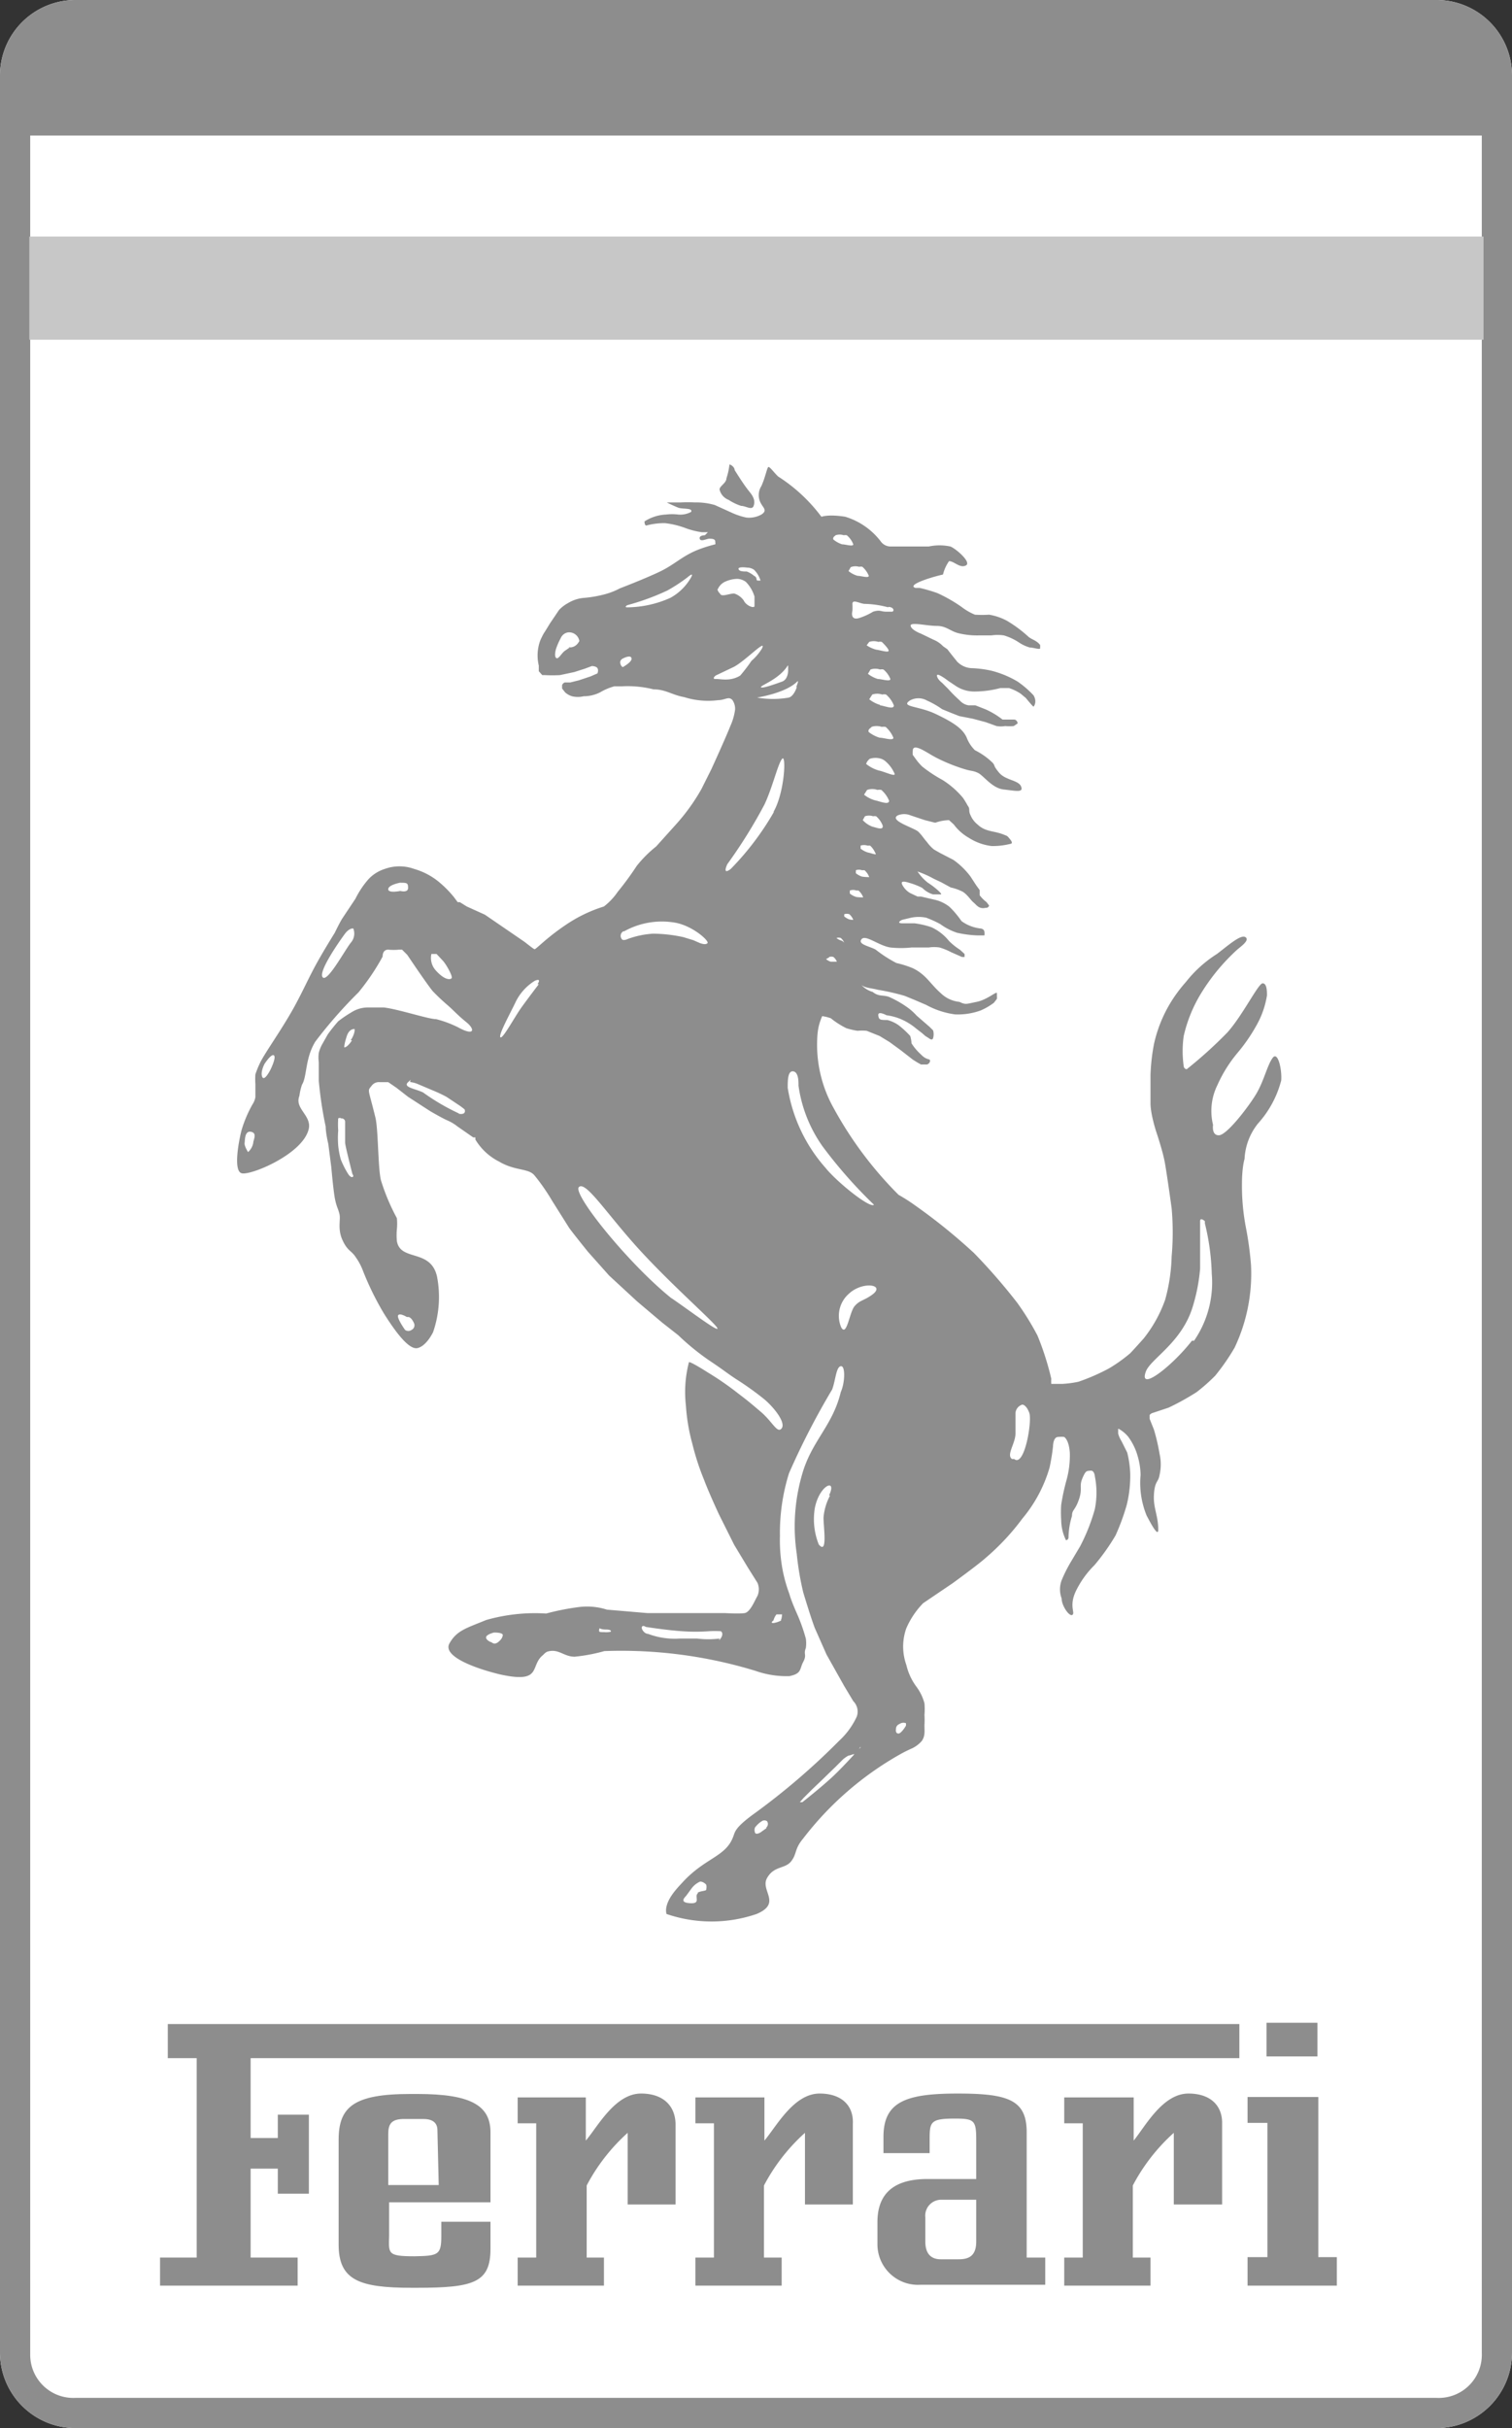
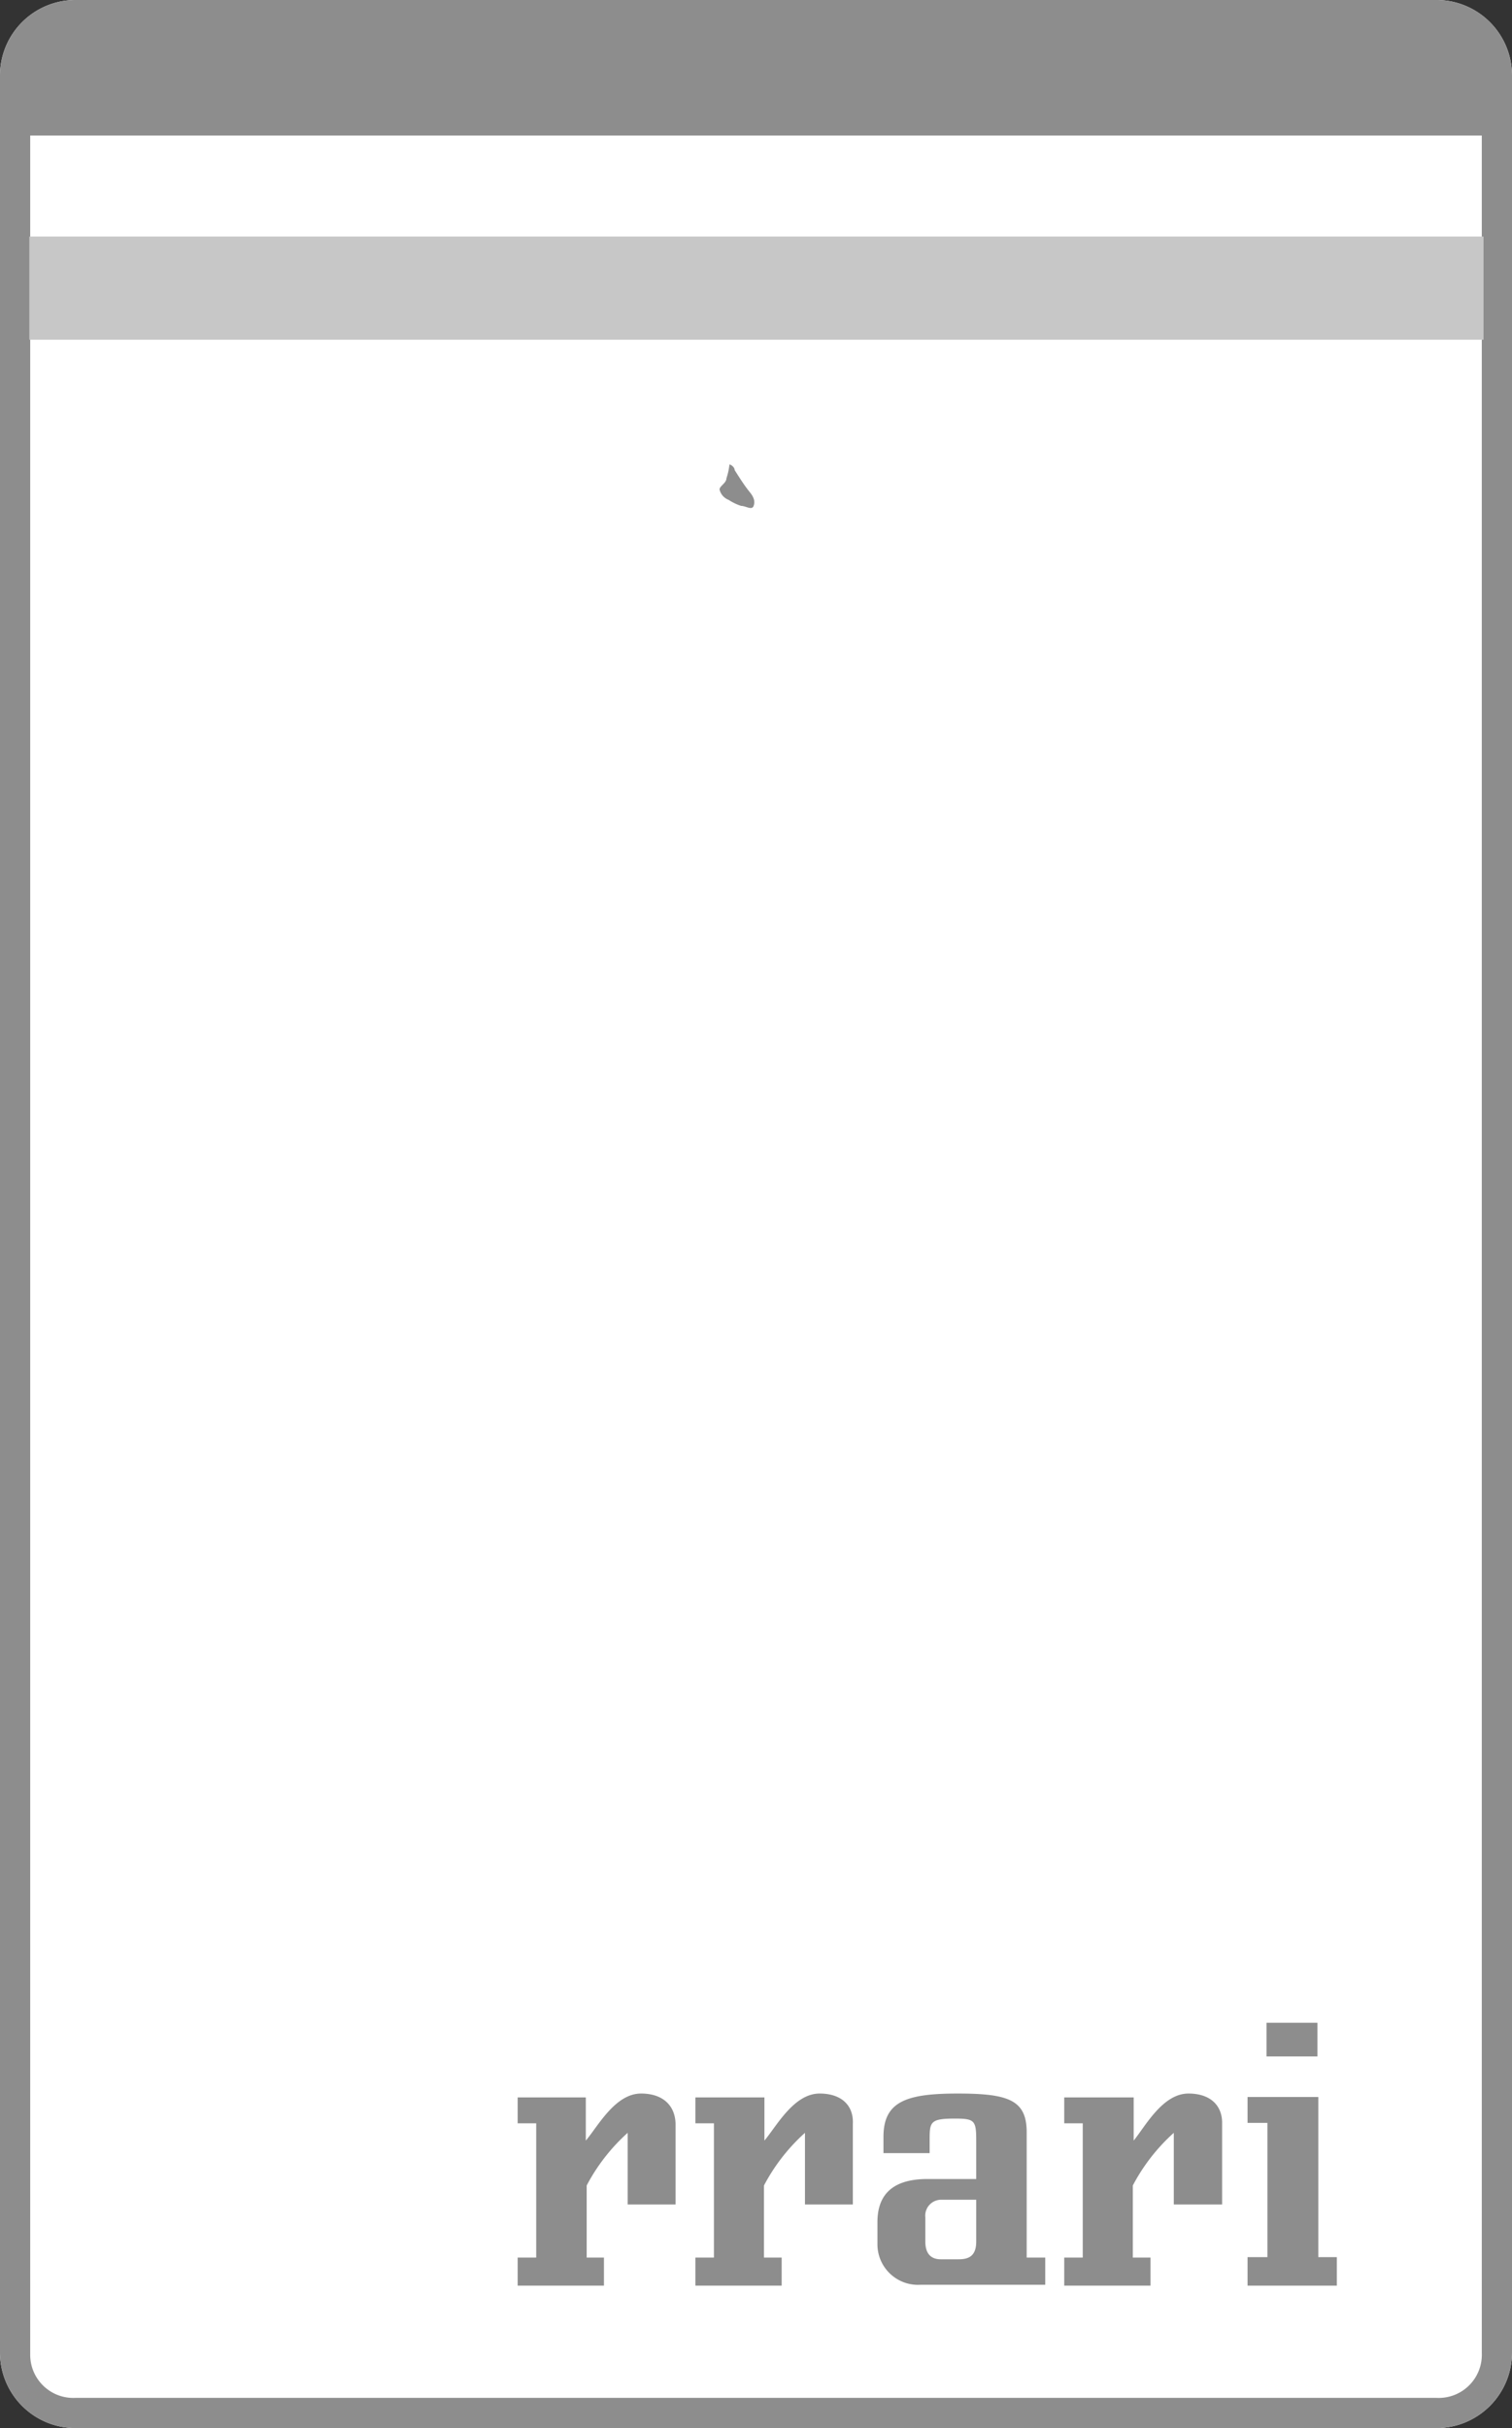
<svg xmlns="http://www.w3.org/2000/svg" viewBox="0 0 35.05 56.25">
  <rect x="0" y="0" width="35.05" height="56.25" fill="#333333" stroke="none" />
  <title>ferrari</title>
  <g id="77316c57-6d4c-466a-8bbc-d35347e94547" data-name="Ebene 2">
    <g id="e9e07570-618a-457d-9302-ed9ad4aef249" data-name="weiß">
      <path d="M33.29,0H1.76A1.75,1.75,0,0,0,0,1.74V54.51a1.75,1.75,0,0,0,1.76,1.74H33.29a1.75,1.75,0,0,0,1.76-1.74V1.74A1.75,1.75,0,0,0,33.29,0Z" fill="#fff" />
    </g>
    <g id="fbfd0c09-551b-4738-acfa-31be08c4486d" data-name="grau">
      <path d="M33.29,0H1.76A1.75,1.75,0,0,0,0,1.74V54.51a1.75,1.75,0,0,0,1.76,1.74H33.29a1.75,1.75,0,0,0,1.76-1.74V1.74A1.75,1.75,0,0,0,33.29,0Zm0,55.55H1.76a1,1,0,0,1-1.06-1V3.14H34.35V54.51A1,1,0,0,1,33.29,55.55Z" fill="#8d8d8d" />
-       <polygon points="3.89 47.68 4.56 47.68 4.56 52.3 3.71 52.3 3.71 52.95 6.9 52.95 6.9 52.3 5.81 52.3 5.81 50.24 6.44 50.24 6.44 50.82 7.16 50.82 7.16 48.99 6.44 48.99 6.44 49.53 5.81 49.53 5.81 47.68 28.73 47.68 28.73 46.89 3.89 46.89 3.89 47.68" fill="#8d8d8d" />
      <path d="M14.86,48.5c-.6,0-1,.76-1.28,1.09v-1H12v.6h.43V52.3H12v.65h2V52.3h-.4V50.63a4.38,4.38,0,0,1,.95-1.22v1.66h1.11V49.2C15.65,48.78,15.37,48.5,14.86,48.5Z" fill="#8d8d8d" />
-       <path d="M9.68,48.51H9.51c-1.31,0-1.66.3-1.66,1.06V52c0,.83.49,1,1.69,1h.13c1.31,0,1.7-.12,1.7-.9v-.63H10.23v.33c0,.44-.07.46-.62.47h0c-.63,0-.6-.06-.59-.47v-.78h2.35V49.38C11.36,48.77,10.9,48.51,9.68,48.51Zm.49,2.11H9V49.44c0-.23.07-.34.33-.35h.49c.21,0,.32.09.32.26Z" fill="#8d8d8d" />
      <path d="M23.8,49.4c0-.75-.42-.9-1.6-.9s-1.72.18-1.72,1v.38h1.07V49.6c0-.44,0-.52.59-.52h0c.46,0,.49.05.49.52v.88H21.5c-.9,0-1.16.45-1.16,1V52a.94.94,0,0,0,1,.93h2.89V52.3H23.8Zm-1.17,2.53c0,.34-.18.41-.41.41h-.41c-.27,0-.36-.18-.36-.41v-.56a.37.37,0,0,1,.36-.41h.82Z" fill="#8d8d8d" />
      <path d="M19,48.5c-.6,0-1,.76-1.28,1.09v-1H16.12v.6h.43V52.3h-.43v.65h2V52.3h-.41V50.63a4.38,4.38,0,0,1,.95-1.22v1.66h1.11V49.2C19.79,48.78,19.51,48.5,19,48.5Z" fill="#8d8d8d" />
      <path d="M27.55,48.5c-.6,0-1,.76-1.27,1.09v-1H24.67v.6h.43V52.3h-.43v.65h2V52.3h-.41V50.63a4.38,4.38,0,0,1,.95-1.22v1.66h1.12V49.2C28.34,48.78,28.06,48.5,27.55,48.5Z" fill="#8d8d8d" />
      <polygon points="30.56 48.58 28.92 48.58 28.92 49.18 29.38 49.18 29.38 52.29 28.92 52.29 28.92 52.95 30.99 52.95 30.99 52.29 30.56 52.29 30.56 48.58" fill="#8d8d8d" />
      <rect x="29.36" y="46.86" width="1.18" height="0.78" fill="#8d8d8d" />
      <path d="M16.89,11.58a1.21,1.21,0,0,0,.29.14c.11,0,.25.11.29,0s0-.21-.09-.32-.18-.24-.35-.51c0-.06-.07-.12-.12-.13a1.55,1.55,0,0,1-.07.32c0,.11-.16.18-.16.26A.34.34,0,0,0,16.89,11.58Z" fill="#8d8d8d" />
-       <path d="M29.5,24.51c-.13.18-.2.54-.39.85s-.67.93-.85.94-.14-.24-.14-.24a1.35,1.35,0,0,1,.1-.92,3.16,3.16,0,0,1,.46-.74,4,4,0,0,0,.46-.67,2.05,2.05,0,0,0,.23-.67c0-.09,0-.28-.1-.28s-.45.72-.81,1.13a10,10,0,0,1-.95.86s-.06,0-.07-.07a2.49,2.49,0,0,1,0-.7,3.3,3.3,0,0,1,.41-1,4.66,4.66,0,0,1,.83-1c.08-.07.3-.22.19-.29s-.42.21-.66.39a2.88,2.88,0,0,0-.72.65,3.35,3.35,0,0,0-.38.52,3.15,3.15,0,0,0-.36.92,4.63,4.63,0,0,0-.08.71s0,.41,0,.66.13.65.13.65.15.44.2.71.16,1.07.16,1.07a6.34,6.34,0,0,1,0,1.12,4.13,4.13,0,0,1-.15,1,3.09,3.09,0,0,1-.5.9c-.26.29-.31.34-.31.34a3.58,3.58,0,0,1-.49.35,4.77,4.77,0,0,1-.71.31,2.37,2.37,0,0,1-.38.05h-.19s0,0-.06,0a1,1,0,0,1,0-.12,6.57,6.57,0,0,0-.32-1,6.3,6.3,0,0,0-.47-.76,13.6,13.6,0,0,0-1-1.15,13.27,13.27,0,0,0-1.36-1.1,4.11,4.11,0,0,0-.39-.25,8.76,8.76,0,0,1-1.5-2,3,3,0,0,1-.38-1.71,1.26,1.26,0,0,1,.11-.43,1,1,0,0,1,.2.05,1.89,1.89,0,0,0,.36.23,1.68,1.68,0,0,0,.26.06,1.13,1.13,0,0,1,.21,0l.3.12.23.14.26.19.27.21a1.92,1.92,0,0,0,.2.12l.09,0h.05a.1.1,0,0,0,.07-.08c0-.07-.07,0-.22-.16a1.21,1.21,0,0,1-.21-.25A.72.72,0,0,0,21.1,24a2.13,2.13,0,0,0-.27-.25.8.8,0,0,0-.26-.12c-.16,0-.2,0-.21-.11s.19,0,.19,0a1.28,1.28,0,0,1,.4.12,1.43,1.43,0,0,1,.29.19l.13.1.08.07.08.05s.08.07.1,0a.32.32,0,0,0,0-.18s-.08-.08-.08-.08l-.3-.26a1.35,1.35,0,0,0-.24-.21,2.37,2.37,0,0,0-.39-.22c-.14-.06-.24,0-.39-.12a.57.57,0,0,1-.26-.16s-.09-.07,0,0,.23.07.38.11a5.22,5.22,0,0,1,.62.14l.22.09.28.12a1.92,1.92,0,0,0,.67.22,1.55,1.55,0,0,0,.59-.09,1.45,1.45,0,0,0,.31-.18l.07-.09a.47.47,0,0,0,0-.07s0,0,0-.06-.22.15-.47.2-.25.07-.4,0a.72.72,0,0,1-.43-.2c-.25-.22-.34-.43-.65-.58a2.3,2.3,0,0,0-.38-.12A3,3,0,0,1,20.3,22c-.14-.08-.42-.12-.33-.24s.4.15.67.19a2.3,2.3,0,0,0,.49,0l.4,0a.82.82,0,0,1,.25,0,1.45,1.45,0,0,1,.27.11l.25.11h.06a.09.09,0,0,0,0,0v-.07l0,0L22.25,22A1.47,1.47,0,0,1,22,21.8a1.13,1.13,0,0,0-.41-.32,2,2,0,0,0-.39-.09l-.2,0h-.09s-.15,0,0-.08l.21-.05a.85.85,0,0,1,.35,0,2.43,2.43,0,0,1,.33.15,1.36,1.36,0,0,0,.39.2,2.58,2.58,0,0,0,.46.06l.12,0,.05,0a0,0,0,0,0,0,0,.27.27,0,0,0,0-.08s0-.07-.09-.08a.93.93,0,0,1-.44-.17C22.13,21.11,22,21,22,21a.86.86,0,0,0-.35-.16l-.3-.07-.08,0-.17-.08a.47.47,0,0,1-.13-.11c-.06-.08-.15-.21.1-.13a1.64,1.64,0,0,1,.31.12.58.58,0,0,0,.25.15c.07,0,.13,0,.18,0s-.14-.17-.3-.27a1.09,1.09,0,0,1-.24-.26s-.09-.08,0,0a2.41,2.41,0,0,1,.38.17l.17.08.22.12a1.12,1.12,0,0,1,.28.1c.11.07.18.19.24.24s.1.11.17.13.1,0,.14,0,.06-.05.06-.05,0,0-.06-.08a.8.8,0,0,1-.16-.16l0-.07,0-.05-.08-.11-.13-.2a1.75,1.75,0,0,0-.4-.39l-.31-.16-.14-.08a.89.89,0,0,1-.16-.17c-.08-.09-.11-.15-.2-.24s-.69-.26-.48-.38a.39.39,0,0,1,.3,0l.33.11.24.06A1,1,0,0,1,22,19l.11.1a1.13,1.13,0,0,0,.35.31,1.25,1.25,0,0,0,.53.19,1.68,1.68,0,0,0,.43-.05s.08,0,0-.1-.07-.08-.14-.11c-.24-.1-.43-.06-.62-.24a.55.55,0,0,1-.16-.21c-.06-.12,0-.14-.07-.23a1.67,1.67,0,0,0-.11-.18,2,2,0,0,0-.47-.41,3.24,3.24,0,0,1-.47-.31,1.28,1.28,0,0,1-.14-.16l-.08-.11a.34.34,0,0,1,0-.1c0-.17.26,0,.43.1s.41.21.68.3.25.05.39.11.33.36.61.39.46.08.4-.07-.36-.14-.51-.32-.08-.15-.15-.23a1.62,1.62,0,0,0-.41-.29.82.82,0,0,1-.19-.29c-.09-.21-.32-.36-.72-.55s-.82-.16-.6-.31a.4.4,0,0,1,.4,0,2,2,0,0,1,.35.2l.22.09.18.07.31.06.3.08.25.09a.58.58,0,0,0,.2,0,1.11,1.11,0,0,0,.2,0l.09-.06,0,0s0-.07-.07-.09l-.18,0-.1,0,0,0a1.87,1.87,0,0,0-.4-.24l-.23-.09-.07,0-.09,0a.35.35,0,0,1-.2-.11c-.12-.11-.17-.16-.27-.27l-.14-.14s-.12-.09-.12-.17.27.13.27.13l.18.12a.77.77,0,0,0,.42.12,2.38,2.38,0,0,0,.6-.08s0,0,.2,0a1.11,1.11,0,0,1,.27.13l.12.1s.17.21.18.2l0,0s.09-.1,0-.26a2.25,2.25,0,0,0-.37-.32,2.3,2.3,0,0,0-.6-.25,2.5,2.5,0,0,0-.44-.06.5.5,0,0,1-.36-.15c-.13-.16-.23-.29-.23-.29l-.1-.07a.63.63,0,0,0-.22-.15l-.29-.14s-.22-.08-.24-.18.37,0,.6,0,.31.12.51.17a1.83,1.83,0,0,0,.48.05l.28,0a1,1,0,0,1,.29,0,1.3,1.3,0,0,1,.36.17.89.89,0,0,0,.24.11c.09,0,.27.07.24,0a.17.17,0,0,0,0-.06c-.08-.1-.16-.11-.26-.18a3,3,0,0,0-.51-.38,1.35,1.35,0,0,0-.41-.14,2.55,2.55,0,0,1-.33,0,1.34,1.34,0,0,1-.31-.18,3.53,3.53,0,0,0-.56-.32,3.86,3.86,0,0,0-.41-.12l-.1,0h0c-.21-.07.37-.25.64-.31A.9.9,0,0,1,22,13c.12,0,.25.17.39.1s-.23-.39-.36-.44a1.21,1.21,0,0,0-.5,0h-.7l-.19,0a.28.28,0,0,1-.21-.1,1.63,1.63,0,0,0-.84-.59c-.4-.06-.53,0-.55,0a3.8,3.8,0,0,0-1-.93c-.08-.07-.2-.24-.23-.22s-.07.24-.16.44a.39.39,0,0,0,0,.42c.05.09.14.15,0,.24a.59.59,0,0,1-.35.07,1.6,1.6,0,0,1-.31-.1l-.42-.19a1.52,1.52,0,0,0-.46-.06,3.18,3.18,0,0,0-.33,0l-.18,0c-.05,0-.13,0-.14,0s.16.08.26.12.35,0,.3.1a.53.53,0,0,1-.3.06,1.15,1.15,0,0,0-.28,0,1,1,0,0,0-.5.16s0,.12.06.09a1.56,1.56,0,0,1,.42-.05,2,2,0,0,1,.46.11,1.81,1.81,0,0,0,.39.1s.14,0,.14,0-.07.07-.07.07-.14,0-.12.08.16,0,.22,0,.15,0,.14.08a.08.08,0,0,1,0,.05,3.21,3.21,0,0,0-.41.13c-.37.15-.53.34-.89.51s-.91.38-.91.38a1.65,1.65,0,0,1-.4.15,2.72,2.72,0,0,1-.42.07.84.84,0,0,0-.38.12.83.83,0,0,0-.21.16l-.21.31-.11.18a.94.94,0,0,0-.08.14.76.76,0,0,0-.07.19,1,1,0,0,0,0,.47l0,.13s.08.09.08.09l.06,0a3.17,3.17,0,0,0,.35,0l.33-.07.25-.08.16-.06s.1,0,.13.05,0,.12,0,.12l-.16.07-.27.09-.2.05-.13,0a.12.12,0,0,0-.06.06s0,0,0,.08l.07.09a.44.44,0,0,0,.16.09.58.58,0,0,0,.27,0,.85.85,0,0,0,.38-.09,1.33,1.33,0,0,1,.33-.14l.17,0a2.46,2.46,0,0,1,.74.07c.28,0,.43.13.71.18a1.84,1.84,0,0,0,.79.07c.16,0,.24-.1.33,0a.36.36,0,0,1,.06.22,1.33,1.33,0,0,1-.11.38c-.11.28-.44,1-.44,1l-.23.46a4.58,4.58,0,0,1-.6.83l-.45.5a2.79,2.79,0,0,0-.45.45,7,7,0,0,1-.44.6A1.49,1.49,0,0,1,14,21a3.32,3.32,0,0,0-.89.43c-.46.31-.69.57-.72.56s-.19-.14-.23-.17l-.92-.63L10.82,21l-.16-.1-.05,0-.09-.12a2.47,2.47,0,0,0-.3-.31,1.6,1.6,0,0,0-.62-.34,1,1,0,0,0-.68,0,.88.88,0,0,0-.38.24,2.08,2.08,0,0,0-.3.45l-.3.45c-.06.09-.18.34-.18.34s-.3.48-.47.8-.27.55-.46.9c-.29.53-.69,1.08-.8,1.31a2.23,2.23,0,0,0-.11.27,1.63,1.63,0,0,0,0,.22c0,.08,0,.24,0,.31a.46.46,0,0,1-.07.17,2.9,2.9,0,0,0-.25.59c-.06.23-.2.94,0,1s1.39-.43,1.55-1c.1-.33-.33-.49-.21-.79A1.38,1.38,0,0,1,7,25.13c.12-.19.07-.61.31-1a10.59,10.59,0,0,1,1-1.14,5.26,5.26,0,0,0,.56-.83S8.86,22,9,22a1.23,1.23,0,0,0,.25,0l.07,0,.12.12.19.28s.3.44.4.56a4.72,4.72,0,0,0,.35.33c.17.15.22.22.43.39s.19.33-.19.12a2.53,2.53,0,0,0-.51-.19c-.18,0-.87-.23-1.21-.27l-.39,0a.7.7,0,0,0-.36.11,2.77,2.77,0,0,0-.31.21,3.84,3.84,0,0,0-.24.3s-.13.23-.13.23a.83.83,0,0,0-.08.2.82.82,0,0,0,0,.22v.22l0,.21a8.86,8.86,0,0,0,.16,1.06c0,.15.06.4.06.4l.07.54s.05.58.09.76.07.2.1.33-.05.34.07.6.2.23.31.4a1.36,1.36,0,0,1,.16.3,6.74,6.74,0,0,0,.49,1c.24.38.57.85.78.8s.36-.37.36-.37a2.5,2.5,0,0,0,.09-1.29c-.15-.65-.85-.34-.93-.82a1.48,1.48,0,0,1,0-.27,1.33,1.33,0,0,0,0-.26,4.77,4.77,0,0,1-.37-.88c-.07-.28-.06-1.2-.13-1.46-.16-.66-.19-.6-.09-.72a.21.21,0,0,1,.2-.09H8.9l.1,0,.19.13.27.21.51.33s.29.17.41.22a1.06,1.06,0,0,1,.23.14l.13.09.23.16.05,0,0,.05a1.35,1.35,0,0,0,.55.51c.37.22.68.15.82.32s.28.37.41.59l.39.62c.06.09.44.56.44.56l.49.55.65.6.58.49.37.29a5.78,5.78,0,0,0,.71.58c.36.24.38.27.62.43a7.22,7.22,0,0,1,.66.47c.24.2.51.55.41.68s-.21-.15-.48-.38-.32-.27-.53-.43a7,7,0,0,0-.71-.49c-.14-.09-.42-.26-.43-.23a2.74,2.74,0,0,0-.07,1,4.39,4.39,0,0,0,.15.89,5.84,5.84,0,0,0,.27.83c.12.32.35.81.35.81l.35.7.32.53.17.27.05.08a.39.39,0,0,1,0,.3c-.07.12-.17.38-.3.4s-.45,0-.45,0l-1.8,0-.94-.08a1.52,1.52,0,0,0-.65-.06,5.76,5.76,0,0,0-.76.15,4.11,4.11,0,0,0-1.39.15c-.46.19-.68.24-.85.54s.59.58,1.17.72c1,.22.68-.2,1-.45,0,0,.06-.07.11-.08.25-.07.37.12.62.12a3.94,3.94,0,0,0,.69-.13,10.65,10.65,0,0,1,3.51.46,2.15,2.15,0,0,0,.78.12c.29-.06.23-.16.32-.33s0-.17.06-.32a.75.75,0,0,0,0-.22,4.09,4.09,0,0,0-.22-.61s-.12-.27-.16-.42a3.49,3.49,0,0,1-.15-.52,3.7,3.7,0,0,1-.07-.83,4.62,4.62,0,0,1,.21-1.45,17.46,17.46,0,0,1,1-1.94c.08-.21.09-.52.2-.54s.1.38,0,.6c-.19.79-.68,1.13-.9,1.92A4.31,4.31,0,0,0,18.47,36a6.67,6.67,0,0,0,.15.89s.18.6.27.83l.27.61.41.73.21.35a.34.34,0,0,1,.08.36,1.77,1.77,0,0,1-.41.56,16,16,0,0,1-2,1.71c-.42.31-.41.4-.45.5-.17.48-.65.49-1.18,1.07-.12.13-.44.45-.37.73a3.22,3.22,0,0,0,2.09,0c.59-.25.08-.54.24-.83s.42-.21.56-.39.07-.28.28-.53a7.42,7.42,0,0,1,2.23-1.94,3.21,3.21,0,0,1,.3-.15.7.7,0,0,0,.22-.17c.08-.12.06-.22.06-.37a1.82,1.82,0,0,0,0-.23,1.5,1.5,0,0,0,0-.27,1.13,1.13,0,0,0-.19-.39,1.36,1.36,0,0,1-.23-.5,1.26,1.26,0,0,1,0-.85,1.93,1.93,0,0,1,.39-.58l.68-.46s.58-.42.77-.59a5.47,5.47,0,0,0,.85-.91A3.25,3.25,0,0,0,24.33,34a4.89,4.89,0,0,0,.08-.49s0-.21.11-.22.15,0,.15,0,.11.06.13.37a2.15,2.15,0,0,1-.08.64,4.94,4.94,0,0,0-.12.56,2.66,2.66,0,0,0,0,.36,1.08,1.08,0,0,0,.11.46s.06,0,.06-.07a1.75,1.75,0,0,1,.08-.49c0-.15.07-.12.16-.38s0-.3.08-.49.1-.17.19-.18.1.13.1.13a1.94,1.94,0,0,1,0,.76,4.41,4.41,0,0,1-.34.86l-.22.37a3.28,3.28,0,0,0-.21.42.6.6,0,0,0,0,.42c0,.17.18.43.25.38s-.09-.21.09-.57a2.19,2.19,0,0,1,.42-.58,4.93,4.93,0,0,0,.49-.69,5.1,5.1,0,0,0,.26-.71,2.82,2.82,0,0,0,.08-.72,2.3,2.3,0,0,0-.07-.49L26,33.39a.66.66,0,0,1-.08-.18s0-.1,0-.11.13.06.23.18a1.39,1.39,0,0,1,.23.48,1.61,1.61,0,0,1,.06.41,2,2,0,0,0,.14.94c.08.15.26.5.27.34,0-.35-.12-.51-.1-.83s.1-.27.13-.45a1.1,1.1,0,0,0,0-.49,4.65,4.65,0,0,0-.13-.56l-.1-.25,0-.09a.15.15,0,0,1,.08-.05l.36-.12a5.87,5.87,0,0,0,.65-.36,4.31,4.31,0,0,0,.43-.38,5,5,0,0,0,.45-.65A4,4,0,0,0,29,29.31a7.6,7.6,0,0,0-.12-.88,5.1,5.1,0,0,1-.09-1c0-.4.06-.58.06-.58a1.42,1.42,0,0,1,.31-.82,2.38,2.38,0,0,0,.54-1C29.72,24.77,29.62,24.34,29.5,24.51Zm-10-2.72a.33.33,0,0,1-.11-.06s0,0,0,0a.16.16,0,0,1,.1,0l0,0a.27.27,0,0,1,.08.11S19.54,21.8,19.5,21.79Zm.19-.49a.38.38,0,0,1-.12-.07s0,0,0-.05a.18.18,0,0,1,.12,0l0,0a.35.35,0,0,1,.09.13S19.74,21.31,19.69,21.3Zm.16-.52a.43.43,0,0,1-.15-.08s0,0,0-.07a.22.22,0,0,1,.15,0l.05,0a.38.38,0,0,1,.11.16S19.91,20.79,19.85,20.78Zm.14-.47a.44.44,0,0,1-.15-.08s0,0,0-.07a.22.22,0,0,1,.14,0l.06,0a.39.39,0,0,1,.11.16S20.05,20.32,20,20.31Zm.13-.56a.52.52,0,0,1-.17-.09s0,0,0-.07a.26.26,0,0,1,.16,0l.06,0a.48.48,0,0,1,.12.17C20.35,19.83,20.19,19.76,20.12,19.75Zm.1-.6A.58.58,0,0,1,20,19s0,0,.05-.09a.29.29,0,0,1,.19,0,.17.17,0,0,1,.07,0,.55.55,0,0,1,.15.21C20.49,19.25,20.31,19.17,20.22,19.15Zm.06-.61a.72.72,0,0,1-.25-.13s0,0,.07-.11a.36.36,0,0,1,.24,0,.22.22,0,0,1,.09,0,.66.66,0,0,1,.18.25C20.61,18.66,20.39,18.56,20.28,18.54Zm.09-.69a.86.86,0,0,1-.29-.15s0-.05.08-.12a.42.42,0,0,1,.27,0,.28.28,0,0,1,.1.06.77.77,0,0,1,.21.29C20.75,18,20.49,17.87,20.37,17.85Zm-.06-2.8a.73.73,0,0,1-.22-.1s0,0,.06-.08a.35.35,0,0,1,.21,0,.2.2,0,0,1,.08,0s.15.14.16.2S20.4,15.06,20.31,15.05Zm.33.68c0,.07-.2,0-.29,0a.69.69,0,0,1-.23-.12s0,0,.06-.1a.34.34,0,0,1,.22,0,.19.19,0,0,1,.08,0A.55.55,0,0,1,20.64,15.73Zm-.44,1.11a.37.37,0,0,1,.24,0,.25.25,0,0,1,.09,0,.68.68,0,0,1,.18.25c0,.08-.22,0-.32,0a.77.77,0,0,1-.25-.13S20.1,16.91,20.2,16.85Zm.2-.51a.74.74,0,0,1-.25-.13s0,0,.07-.11a.36.36,0,0,1,.23,0,.21.21,0,0,1,.09,0,.64.64,0,0,1,.18.25C20.73,16.45,20.5,16.35,20.4,16.34Zm.19-2.27c.13,0,.15.1.09.11h-.14c-.13,0-.13-.05-.3,0a1.45,1.45,0,0,1-.3.14c-.25.09-.18-.16-.18-.16a1.38,1.38,0,0,0,0-.16c0-.12.18,0,.29,0A2.23,2.23,0,0,1,20.59,14.07Zm-.67-.93a.19.19,0,0,1,.07,0,.56.56,0,0,1,.15.21c0,.06-.18,0-.26,0a.58.58,0,0,1-.21-.11s0,0,.05-.09A.29.29,0,0,1,19.91,13.13Zm-.55-.73a.3.3,0,0,1,.19,0,.17.17,0,0,1,.07,0,.51.51,0,0,1,.15.21c0,.06-.18,0-.26,0a.63.63,0,0,1-.2-.11S19.29,12.46,19.36,12.41Zm-.15,9.77a.16.16,0,0,1,.1,0l0,0a.27.27,0,0,1,.08.11s-.09,0-.14,0a.31.31,0,0,1-.11-.06S19.18,22.2,19.22,22.18Zm-6-7.18-.13.09c-.08.06-.15.21-.2.16s0-.21,0-.21a1.6,1.6,0,0,1,.11-.25.22.22,0,0,1,.17-.13.24.24,0,0,1,.26.2C13.35,15,13.24,15,13.17,15Zm1.24.47s-.06,0-.08-.09.07-.12.07-.12.17-.09.19,0S14.41,15.47,14.41,15.47ZM16,13.41a1.23,1.23,0,0,1-.46.44,2.49,2.49,0,0,1-1,.22c-.08,0,0-.05,0-.05a5.62,5.62,0,0,0,.93-.34,3.89,3.89,0,0,0,.46-.3C16.13,13.21,16,13.41,16,13.41ZM5.87,26.48a.38.38,0,0,1-.12.21s-.09-.14-.08-.21,0-.29.15-.26S5.87,26.41,5.87,26.48Zm.4-1.7s-.14.28-.19.17.05-.3.05-.3.16-.25.22-.2S6.27,24.78,6.27,24.78Zm1.87-2.95c-.13.15-.55.94-.66.81s.4-.85.51-1,.2-.13.2-.13,0,0,0,0A.32.32,0,0,1,8.14,21.83Zm1.14-1.19S9,20.7,9,20.6s.27-.15.27-.15c.16,0,.19,0,.19.12S9.28,20.64,9.28,20.64Zm.83,1.85A.43.43,0,0,1,10,22.1h0l0,0,.07,0,.05,0,.14.15c.08.08.24.37.21.41S10.31,22.71,10.11,22.49ZM8.16,27.27c-.05,0-.1-.09-.1-.09a2,2,0,0,1-.16-.32,1.87,1.87,0,0,1-.06-.32,2.21,2.21,0,0,1,0-.35,2.08,2.08,0,0,1,0-.28.06.06,0,0,1,.07,0,.08.08,0,0,1,.09.07v0s0,.27,0,.49c0,.07.17.73.17.73S8.22,27.26,8.16,27.27Zm0-3.17c-.11.17-.18.17-.18.16s0-.08.06-.26.18-.16.18-.16,0,0,0,0S8.24,23.93,8.13,24.1Zm1.3,6.41c.08,0,.14.15.14.15a.12.12,0,0,1-.06.15.13.13,0,0,1-.15,0s-.2-.28-.16-.34S9.43,30.51,9.43,30.51Zm1.19-4.71a5,5,0,0,1-.84-.49c-.18-.09-.48-.12-.35-.24s0,0,.07,0a.67.67,0,0,1,.17.05l.33.14a3.26,3.26,0,0,1,.32.15l.33.22.09.07S10.83,25.84,10.62,25.8Zm1.84-3s-.26.34-.41.55-.43.73-.48.68.21-.52.34-.79a1.19,1.19,0,0,1,.46-.52C12.57,22.65,12.46,22.8,12.46,22.8ZM11.65,37.9s0,.06-.1.14-.15,0-.17,0-.13-.06-.11-.12.18-.1.18-.1C11.71,37.82,11.65,37.9,11.65,37.9ZM14,37.81c-.11,0-.12,0-.11-.06s0,0,.15,0,.12.05.12.05S14.1,37.82,14,37.81Zm2.68.15a2.15,2.15,0,0,1-.52,0c-.16,0-.25,0-.41,0a1.75,1.75,0,0,1-.73-.11c-.08,0-.16-.11-.14-.16s.09,0,.09,0,.51.08.85.1a4.25,4.25,0,0,0,.61,0,2.19,2.19,0,0,1,.28,0C16.78,37.84,16.73,37.94,16.67,38Zm1.43-.42a.56.56,0,0,1-.18.06c-.09,0,0-.06,0-.06A.37.37,0,0,1,18,37.4c.09,0,.13,0,.13,0S18.12,37.52,18.1,37.53Zm1.13-2.89a1.31,1.31,0,0,0-.15.51c0,.22.1.87-.11.62a1.58,1.58,0,0,1-.09-.85C19,34.39,19.41,34.24,19.22,34.64Zm-3.06,9.21c-.1.07.09.25-.19.23s-.08-.16-.07-.19l.11-.15a.49.49,0,0,1,.2-.16c.08,0,.14.07.14.07a.19.19,0,0,1,0,.11C16.39,43.81,16.24,43.8,16.17,43.85Zm1.59-1.51-.14.1s-.11.07-.13,0,0-.1,0-.11a.59.59,0,0,1,.16-.15.11.11,0,0,1,.12,0A.11.11,0,0,1,17.76,42.34Zm.7-26.43s-.06.2-.18.24a2.14,2.14,0,0,1-.74,0s.66-.1.93-.37C18.53,15.74,18.46,15.91,18.46,15.91Zm-.2-.5c0-.07,0,.12,0,.12s0,.2-.14.25-.47.17-.49.13S18.06,15.74,18.26,15.42Zm-.94-2.27a.28.28,0,0,1,.15.05.6.6,0,0,1,.15.25s0,0-.06,0,0-.07-.09-.11a.56.56,0,0,0-.17-.1c-.07,0-.18,0-.19-.06S17.32,13.15,17.32,13.15Zm-.69.5a.33.33,0,0,1,.16-.17.73.73,0,0,1,.29-.07.36.36,0,0,1,.2.07.82.82,0,0,1,.2.34s0,.16,0,.22-.19,0-.25-.13a.43.43,0,0,0-.22-.16c-.12,0-.3.09-.33,0A.19.19,0,0,1,16.63,13.65Zm-.05,2.08c-.1,0,0-.08,0-.08l.42-.2c.27-.14.78-.68.65-.42a1.24,1.24,0,0,1-.24.28,4,4,0,0,1-.26.34C16.92,15.8,16.68,15.72,16.58,15.73Zm-2.13,5.85,0,0a1.8,1.8,0,0,1,1.16-.21c.42.06.83.43.78.48s-.16,0-.17,0l-.16-.07-.23-.07a3.43,3.43,0,0,0-.7-.08,2.08,2.08,0,0,0-.58.12s-.12.06-.15,0A.12.12,0,0,1,14.46,21.57Zm1.11,8.5c-1-.8-2.31-2.43-2.15-2.58s.65.63,1.41,1.46,1.76,1.7,1.8,1.81S16,30.37,15.56,30.07Zm2.37-11.27a6.49,6.49,0,0,1-1,1.32c-.21.16-.08-.11-.08-.11a11.64,11.64,0,0,0,.86-1.38c.19-.4.31-.94.41-1.06S18.19,18.36,17.93,18.81Zm1.21,8.26a3.66,3.66,0,0,1-.89-1.87c0-.17,0-.4.13-.38s.12.27.12.33a3.2,3.2,0,0,0,.56,1.41,10.92,10.92,0,0,0,1.19,1.35C20.17,28,19.42,27.4,19.14,27.06Zm.8,13.41s-.39.44-.66.69-.69.58-.69.58,0,0-.06,0,0,0,0,0v0s0,0,0,0,0,0,0,0l0,0,0,0,.09-.1.2-.2.21-.2.33-.32.17-.17a.75.75,0,0,1,.13-.09c.06,0,.14-.07.17,0A0,0,0,0,1,19.94,40.47ZM20.21,30c-.2.14-.28.12-.4.26s-.18.72-.31.49a.68.68,0,0,1,.18-.78C20,29.67,20.55,29.76,20.21,30ZM21,39.92a.17.17,0,0,1,0,.06s-.11.19-.18.18-.05-.1-.05-.1a.12.12,0,0,1,.08-.12A.16.16,0,0,1,21,39.92Zm2.46-6.12c-.14-.09.08-.36.08-.59s0-.32,0-.47a.22.22,0,0,1,.16-.2s.09,0,.16.19S23.75,34,23.51,33.8Zm4.17-2.74c-.45.58-1.24,1.2-1.07.72.1-.29.8-.65,1.07-1.45a4.15,4.15,0,0,0,.19-.94l0-.92s0-.08,0-.18.11,0,.11,0l0,.05a5.43,5.43,0,0,1,.16,1.17A2.38,2.38,0,0,1,27.68,31.06Z" fill="#8d8d8d" />
    </g>
    <g id="0faae03d-1926-499b-a12f-e77e48ba9d96" data-name="hellgrau">
      <rect x="0.68" y="5.48" width="33.71" height="2.39" fill="#c7c7c7" />
    </g>
  </g>
</svg>